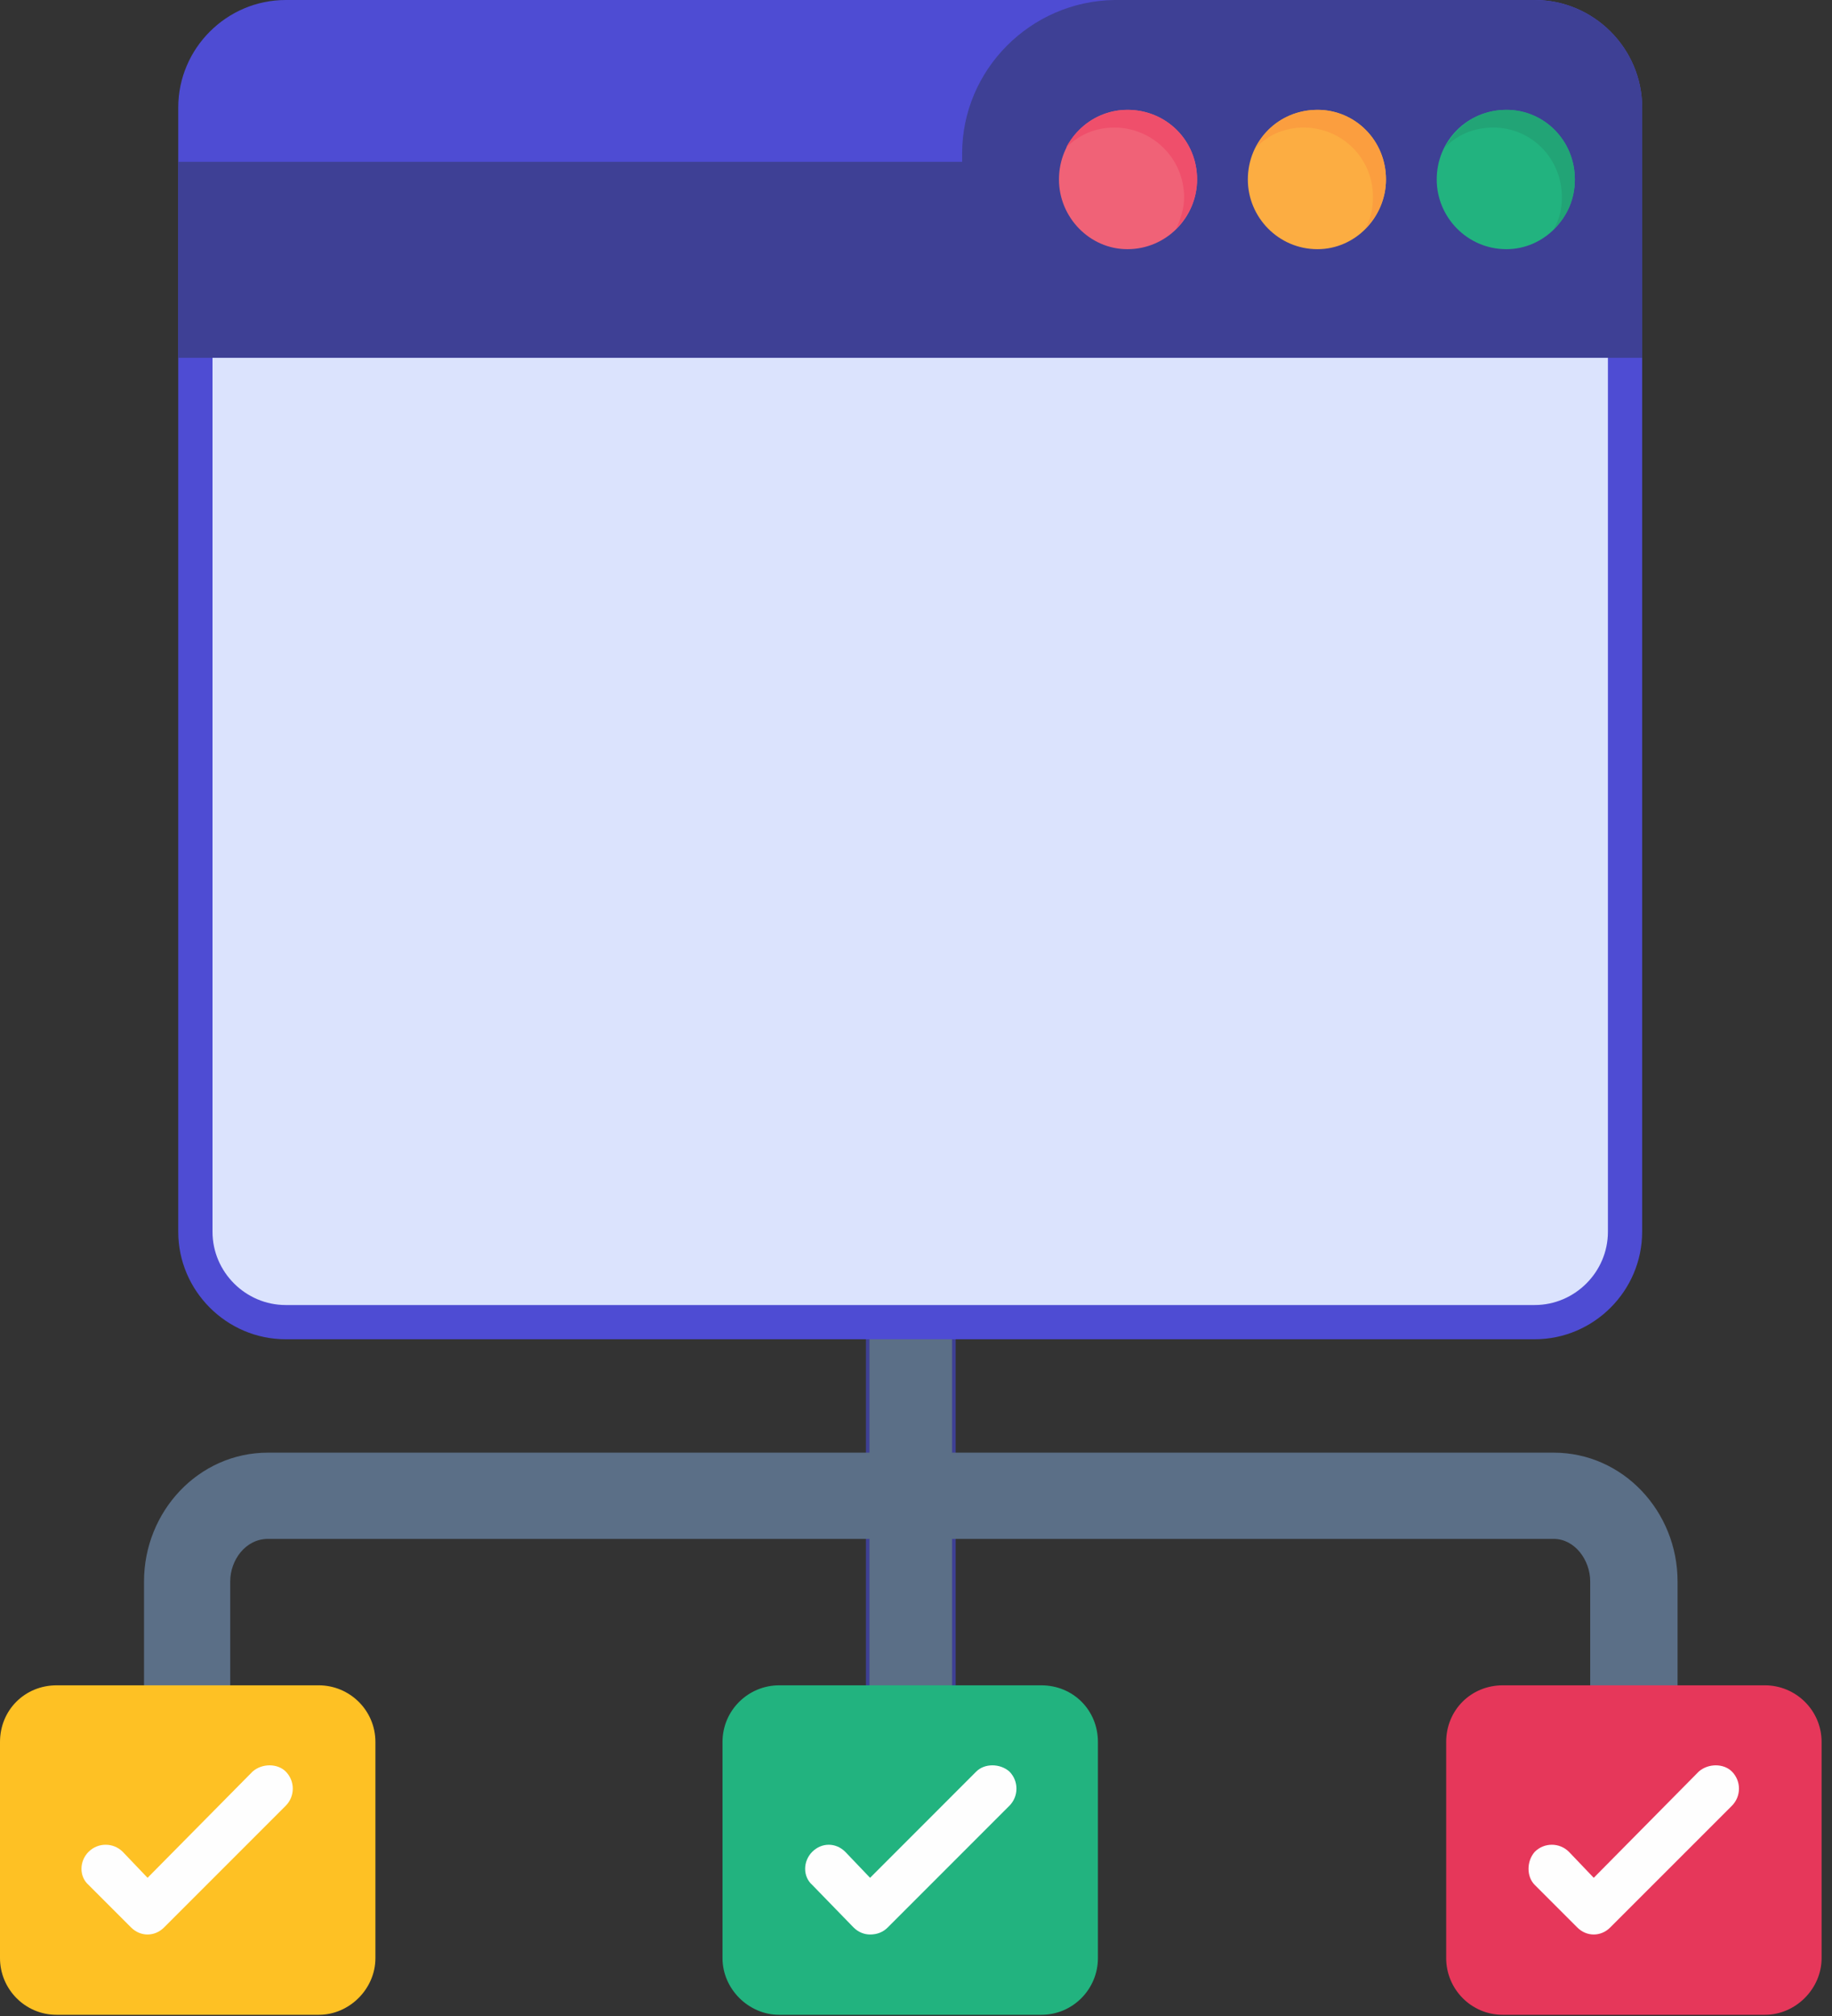
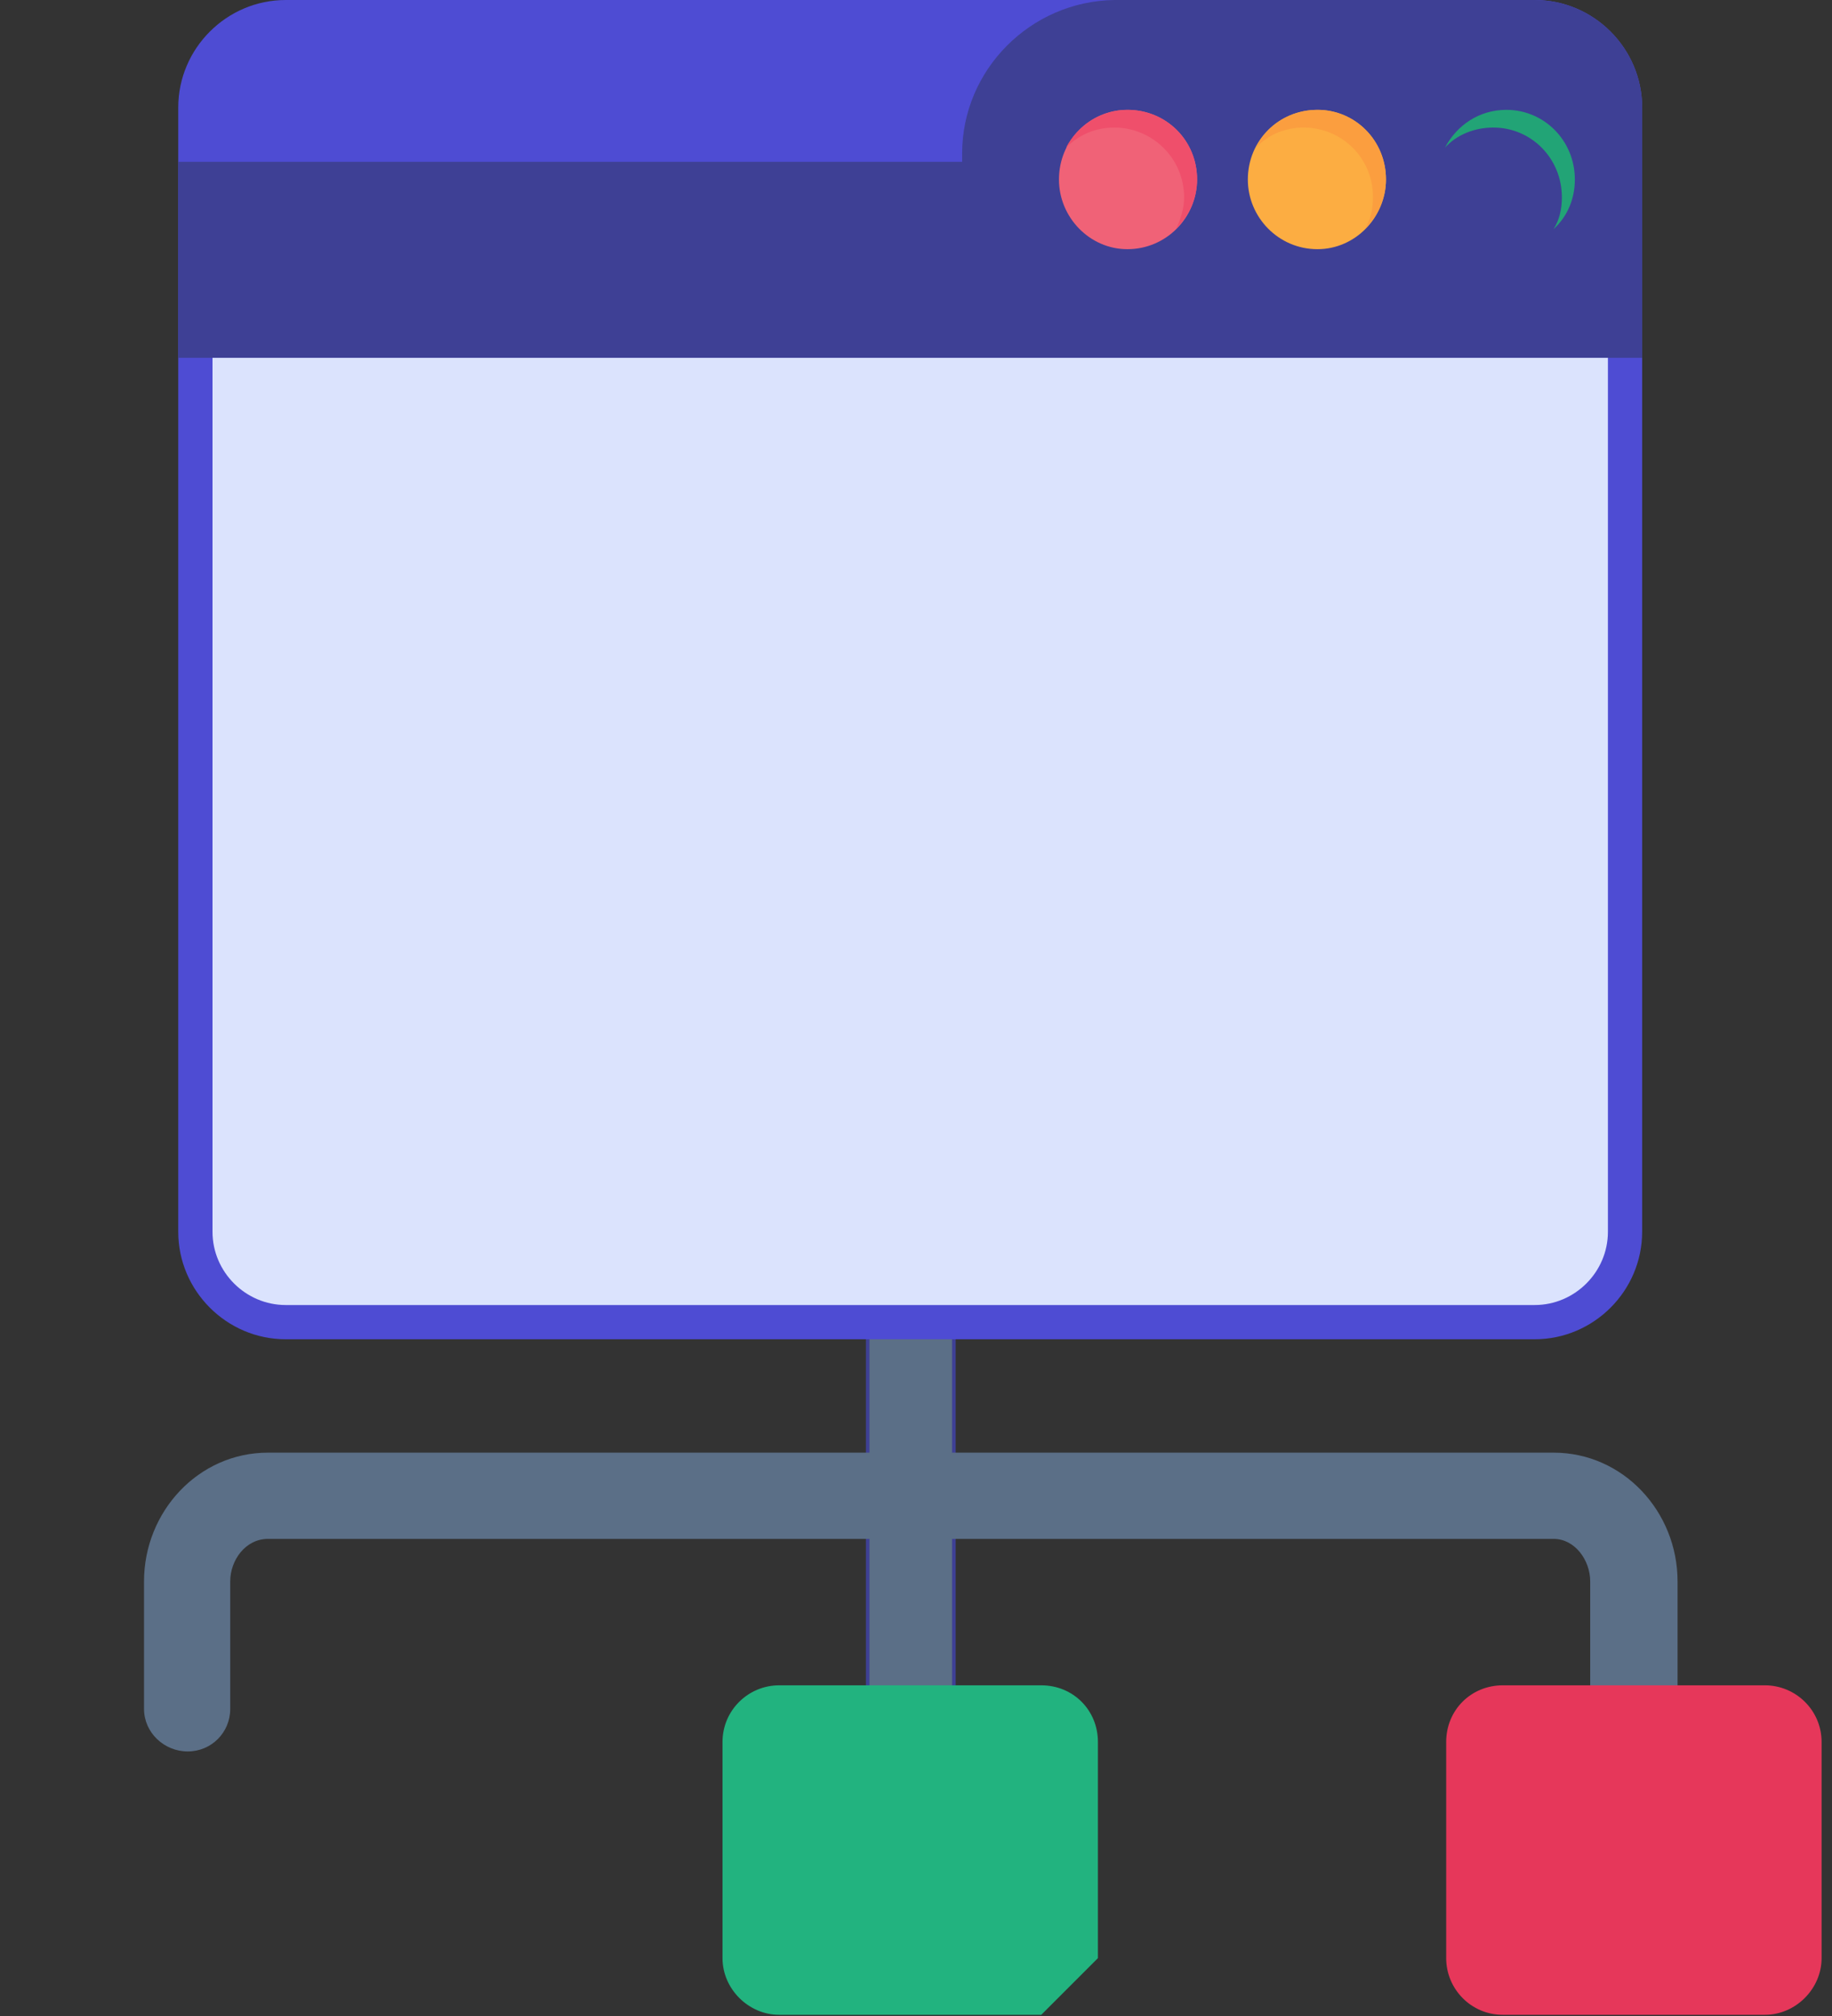
<svg xmlns="http://www.w3.org/2000/svg" width="60" height="66" viewBox="0 0 60 66" fill="none">
  <rect x="0" y="0" width="60" height="66" fill="#333333" stroke="none" />
  <path fill-rule="evenodd" clip-rule="evenodd" d="M29.81 57.339C29.037 57.339 28.418 56.721 28.418 55.947V43.111C28.418 42.337 29.037 41.68 29.81 41.68C30.622 41.68 31.241 42.337 31.241 43.111V55.947C31.241 56.721 30.622 57.339 29.81 57.339Z" fill="#5B6F87" stroke="#3E4095" stroke-width="0.116" />
  <path fill-rule="evenodd" clip-rule="evenodd" d="M50.264 43.845H9.357C7.424 43.845 5.838 42.26 5.838 40.327V3.518C5.838 1.585 7.424 0 9.357 0H50.264C52.197 0 53.782 1.585 53.782 3.518V40.327C53.782 42.26 52.197 43.845 50.264 43.845Z" fill="#4E4CD3" />
  <path fill-rule="evenodd" clip-rule="evenodd" d="M5.838 11.715V5.297H31.511V5.026C31.511 2.281 33.754 0.039 36.499 0H50.264C52.197 0 53.782 1.585 53.782 3.518V11.715H5.838Z" fill="#3E4095" />
  <path fill-rule="evenodd" clip-rule="evenodd" d="M36.924 8.158C35.687 8.158 34.682 7.114 34.682 5.877C34.682 4.601 35.687 3.596 36.924 3.596C38.2 3.596 39.206 4.601 39.206 5.877C39.206 7.114 38.2 8.158 36.924 8.158Z" fill="#F06277" />
  <path fill-rule="evenodd" clip-rule="evenodd" d="M43.149 8.158C41.873 8.158 40.868 7.114 40.868 5.877C40.868 4.601 41.873 3.596 43.149 3.596C44.387 3.596 45.392 4.601 45.392 5.877C45.392 7.114 44.387 8.158 43.149 8.158Z" fill="#FCAD42" />
-   <path fill-rule="evenodd" clip-rule="evenodd" d="M49.336 8.158C48.06 8.158 47.054 7.114 47.054 5.877C47.054 4.601 48.06 3.596 49.336 3.596C50.573 3.596 51.578 4.601 51.578 5.877C51.578 7.114 50.573 8.158 49.336 8.158Z" fill="#22B37F" />
  <path fill-rule="evenodd" clip-rule="evenodd" d="M6.96 11.715V40.327C6.96 41.642 8.042 42.724 9.357 42.724H50.264C51.578 42.724 52.661 41.642 52.661 40.327V11.715H6.96Z" fill="#DBE3FD" />
  <path fill-rule="evenodd" clip-rule="evenodd" d="M36.499 4.176C37.736 4.176 38.78 5.181 38.78 6.457C38.78 6.844 38.664 7.191 38.51 7.501C38.935 7.075 39.206 6.496 39.206 5.877C39.206 4.601 38.2 3.596 36.924 3.596C36.074 3.596 35.3 4.098 34.914 4.833C35.339 4.408 35.88 4.176 36.499 4.176Z" fill="#EF4F6B" />
  <path fill-rule="evenodd" clip-rule="evenodd" d="M42.685 4.176C43.961 4.176 44.967 5.181 44.967 6.457C44.967 6.844 44.889 7.191 44.696 7.501C45.121 7.075 45.392 6.496 45.392 5.877C45.392 4.601 44.387 3.596 43.149 3.596C42.26 3.596 41.487 4.098 41.139 4.833C41.526 4.408 42.105 4.176 42.685 4.176Z" fill="#FB9E3F" />
  <path fill-rule="evenodd" clip-rule="evenodd" d="M48.91 4.176C50.148 4.176 51.153 5.181 51.153 6.457C51.153 6.844 51.076 7.191 50.882 7.501C51.346 7.075 51.578 6.496 51.578 5.877C51.578 4.601 50.573 3.596 49.336 3.596C48.446 3.596 47.712 4.098 47.325 4.833C47.712 4.408 48.292 4.176 48.91 4.176Z" fill="#22A476" />
  <path fill-rule="evenodd" clip-rule="evenodd" d="M53.511 57.339C52.738 57.339 52.081 56.721 52.081 55.947V51.772C52.081 51.076 51.578 50.38 50.882 50.38H8.777C8.042 50.38 7.54 51.076 7.54 51.772V55.947C7.54 56.721 6.921 57.339 6.148 57.339C5.374 57.339 4.717 56.721 4.717 55.947V51.772C4.717 49.49 6.496 47.557 8.777 47.557H50.882C53.163 47.557 54.942 49.49 54.942 51.772V55.947C54.942 56.721 54.285 57.339 53.511 57.339Z" fill="#5B6F87" />
-   <path fill-rule="evenodd" clip-rule="evenodd" d="M34.102 65.961H25.518C24.513 65.961 23.663 65.111 23.663 64.106V57.03C23.663 55.986 24.513 55.174 25.518 55.174H34.102C35.146 55.174 35.958 55.986 35.958 57.03V64.106C35.958 65.111 35.146 65.961 34.102 65.961Z" fill="#22B37F" />
-   <path fill-rule="evenodd" clip-rule="evenodd" d="M10.439 65.961H1.856C0.812 65.961 0 65.111 0 64.106V57.03C0 55.986 0.812 55.174 1.856 55.174H10.439C11.445 55.174 12.295 55.986 12.295 57.03V64.106C12.295 65.111 11.445 65.961 10.439 65.961Z" fill="#FEC124" />
+   <path fill-rule="evenodd" clip-rule="evenodd" d="M34.102 65.961H25.518C24.513 65.961 23.663 65.111 23.663 64.106V57.03C23.663 55.986 24.513 55.174 25.518 55.174H34.102C35.146 55.174 35.958 55.986 35.958 57.03V64.106Z" fill="#22B37F" />
  <path fill-rule="evenodd" clip-rule="evenodd" d="M57.803 65.961H49.22C48.176 65.961 47.364 65.111 47.364 64.106V57.03C47.364 55.986 48.176 55.174 49.22 55.174H57.803C58.808 55.174 59.659 55.986 59.659 57.03V64.106C59.659 65.111 58.808 65.961 57.803 65.961Z" fill="#E6375A" />
-   <path fill-rule="evenodd" clip-rule="evenodd" d="M4.833 63.332C4.64 63.332 4.446 63.255 4.292 63.1L2.9 61.708C2.591 61.438 2.591 60.935 2.9 60.626C3.209 60.316 3.712 60.316 4.021 60.626L4.833 61.476L8.274 57.996C8.583 57.726 9.086 57.726 9.357 57.996C9.666 58.306 9.666 58.808 9.357 59.118L5.374 63.1C5.22 63.255 5.026 63.332 4.833 63.332ZM28.496 63.332C28.302 63.332 28.109 63.255 27.954 63.1L26.601 61.708C26.292 61.438 26.292 60.935 26.601 60.626C26.91 60.316 27.374 60.316 27.684 60.626L28.496 61.476L31.975 57.996C32.246 57.726 32.749 57.726 33.058 57.996C33.367 58.306 33.367 58.808 33.058 59.118L29.076 63.1C28.921 63.255 28.728 63.332 28.496 63.332ZM52.197 63.332C52.004 63.332 51.81 63.255 51.656 63.1L50.264 61.708C49.993 61.438 49.993 60.935 50.264 60.626C50.573 60.316 51.076 60.316 51.385 60.626L52.197 61.476L55.638 57.996C55.947 57.726 56.45 57.726 56.721 57.996C57.03 58.306 57.03 58.808 56.721 59.118L52.738 63.1C52.584 63.255 52.39 63.332 52.197 63.332Z" fill="#FEFEFE" />
</svg>